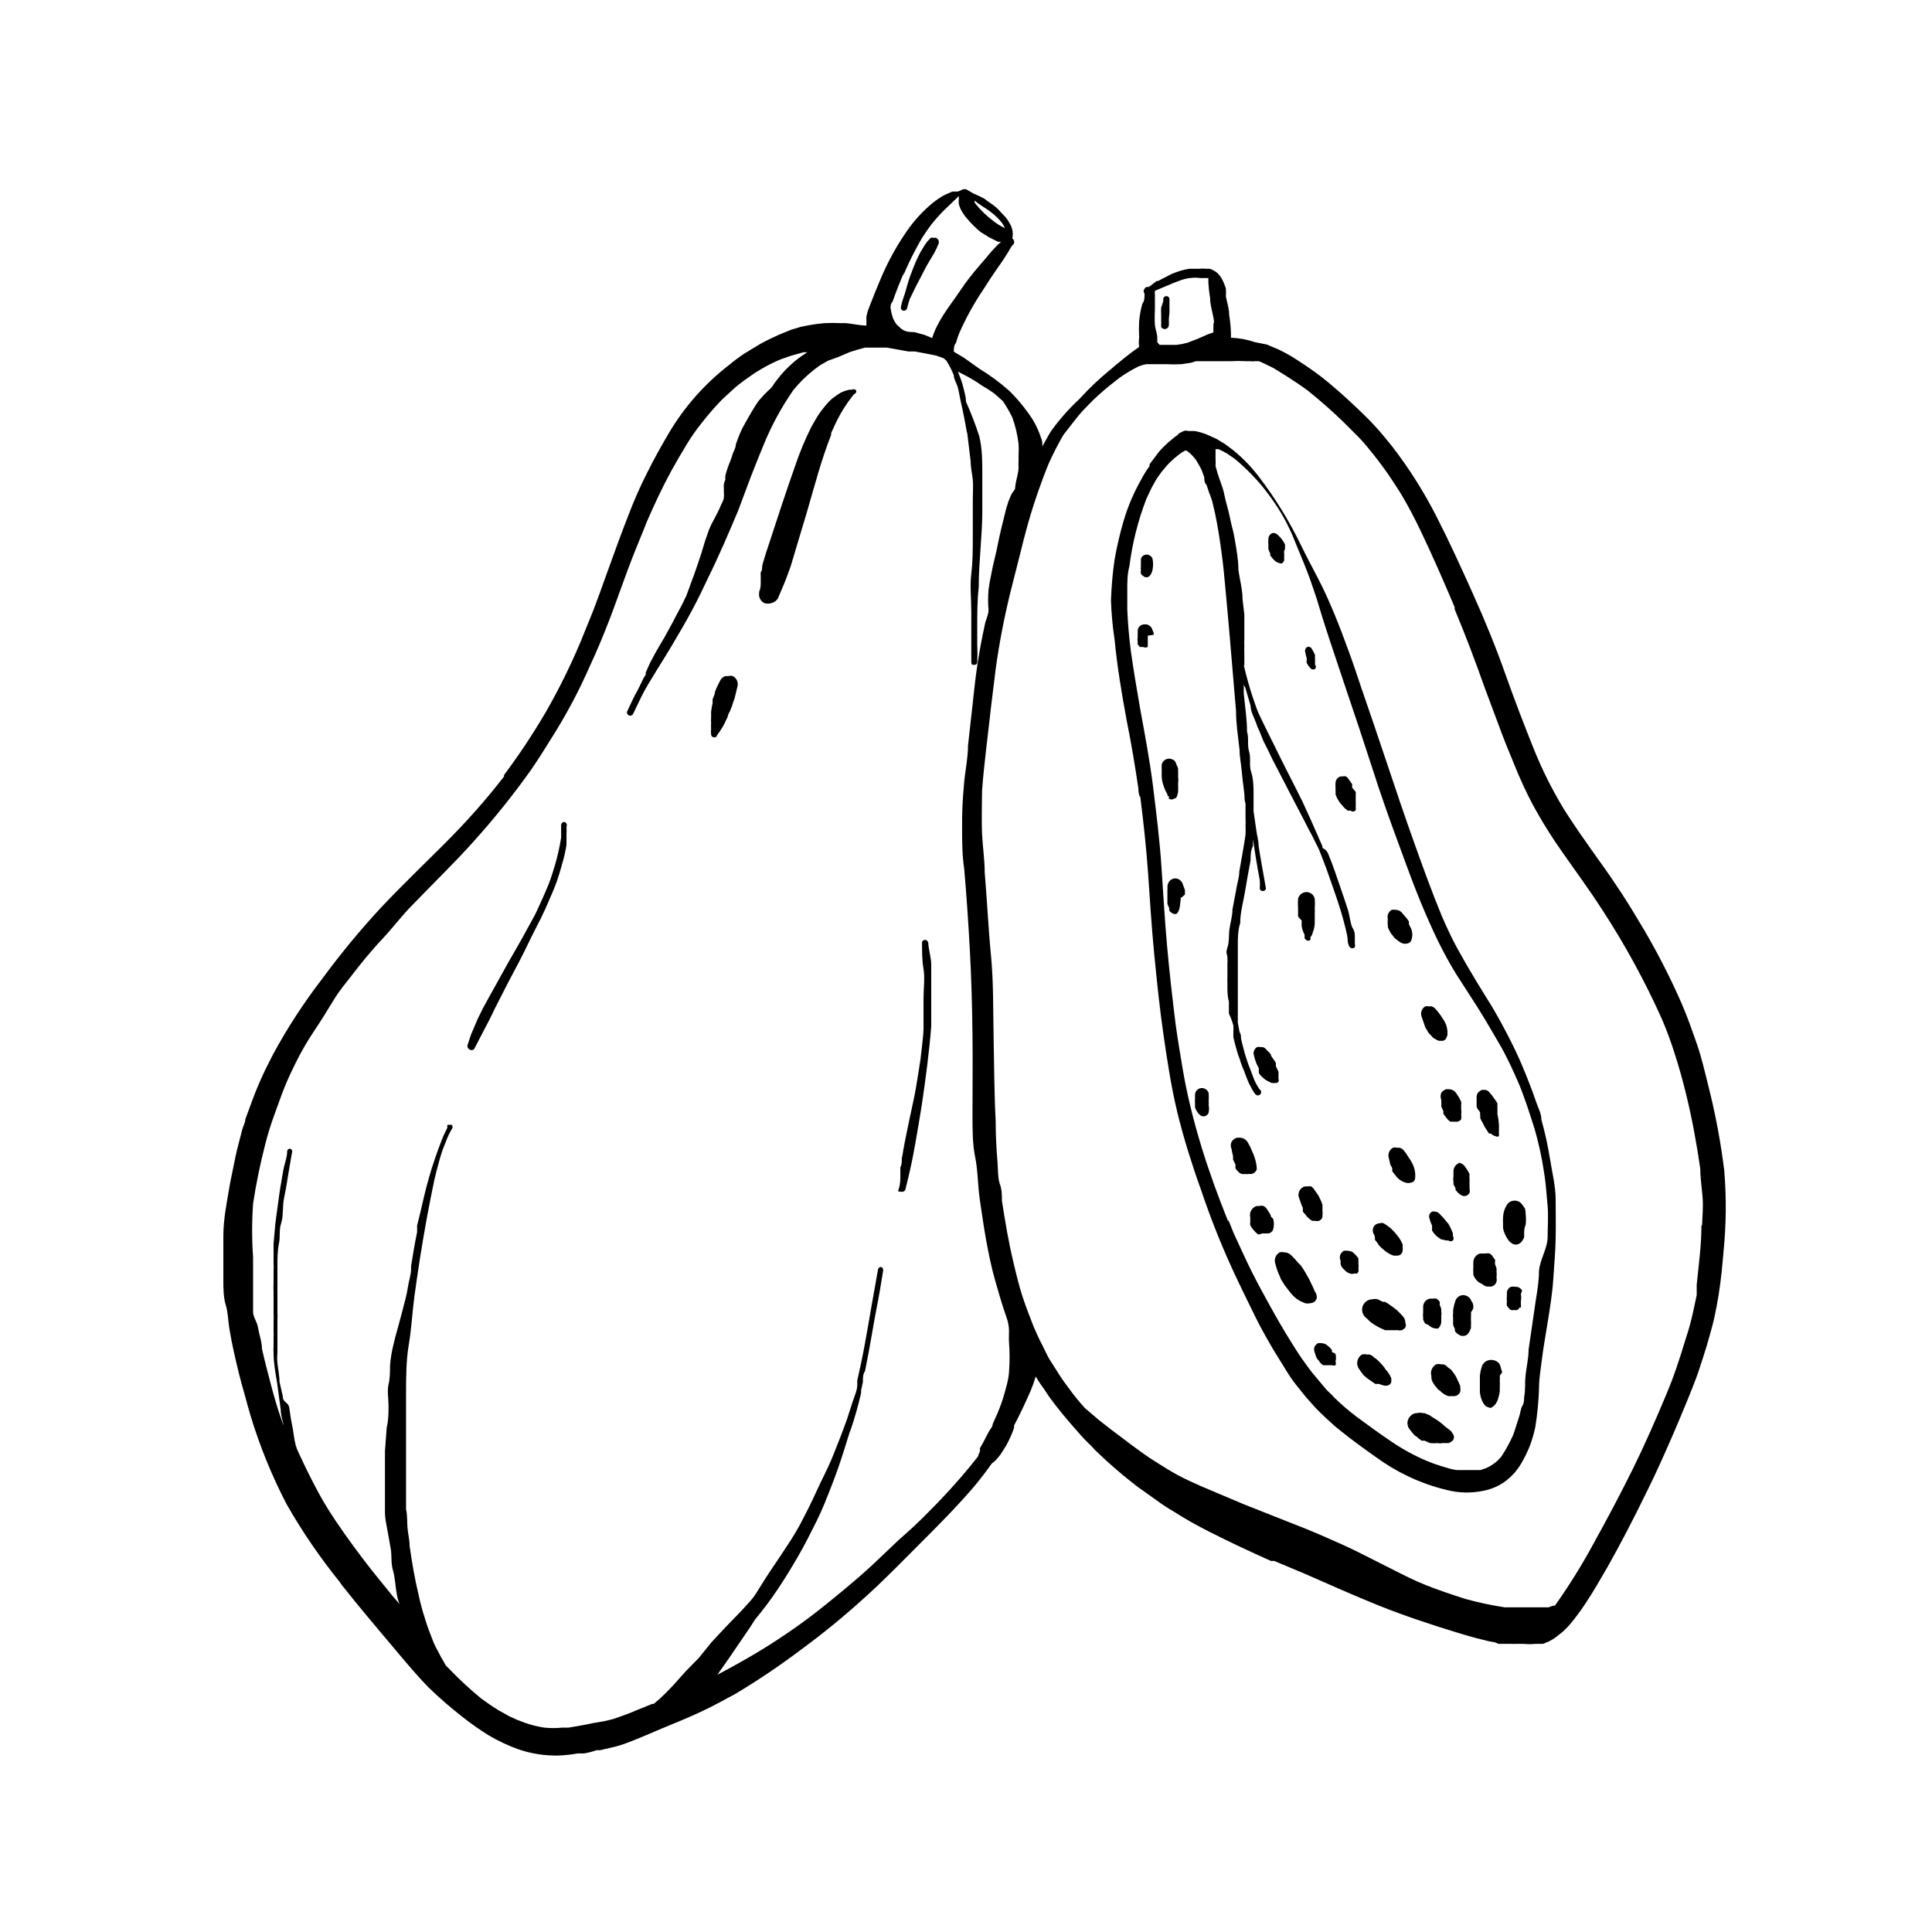
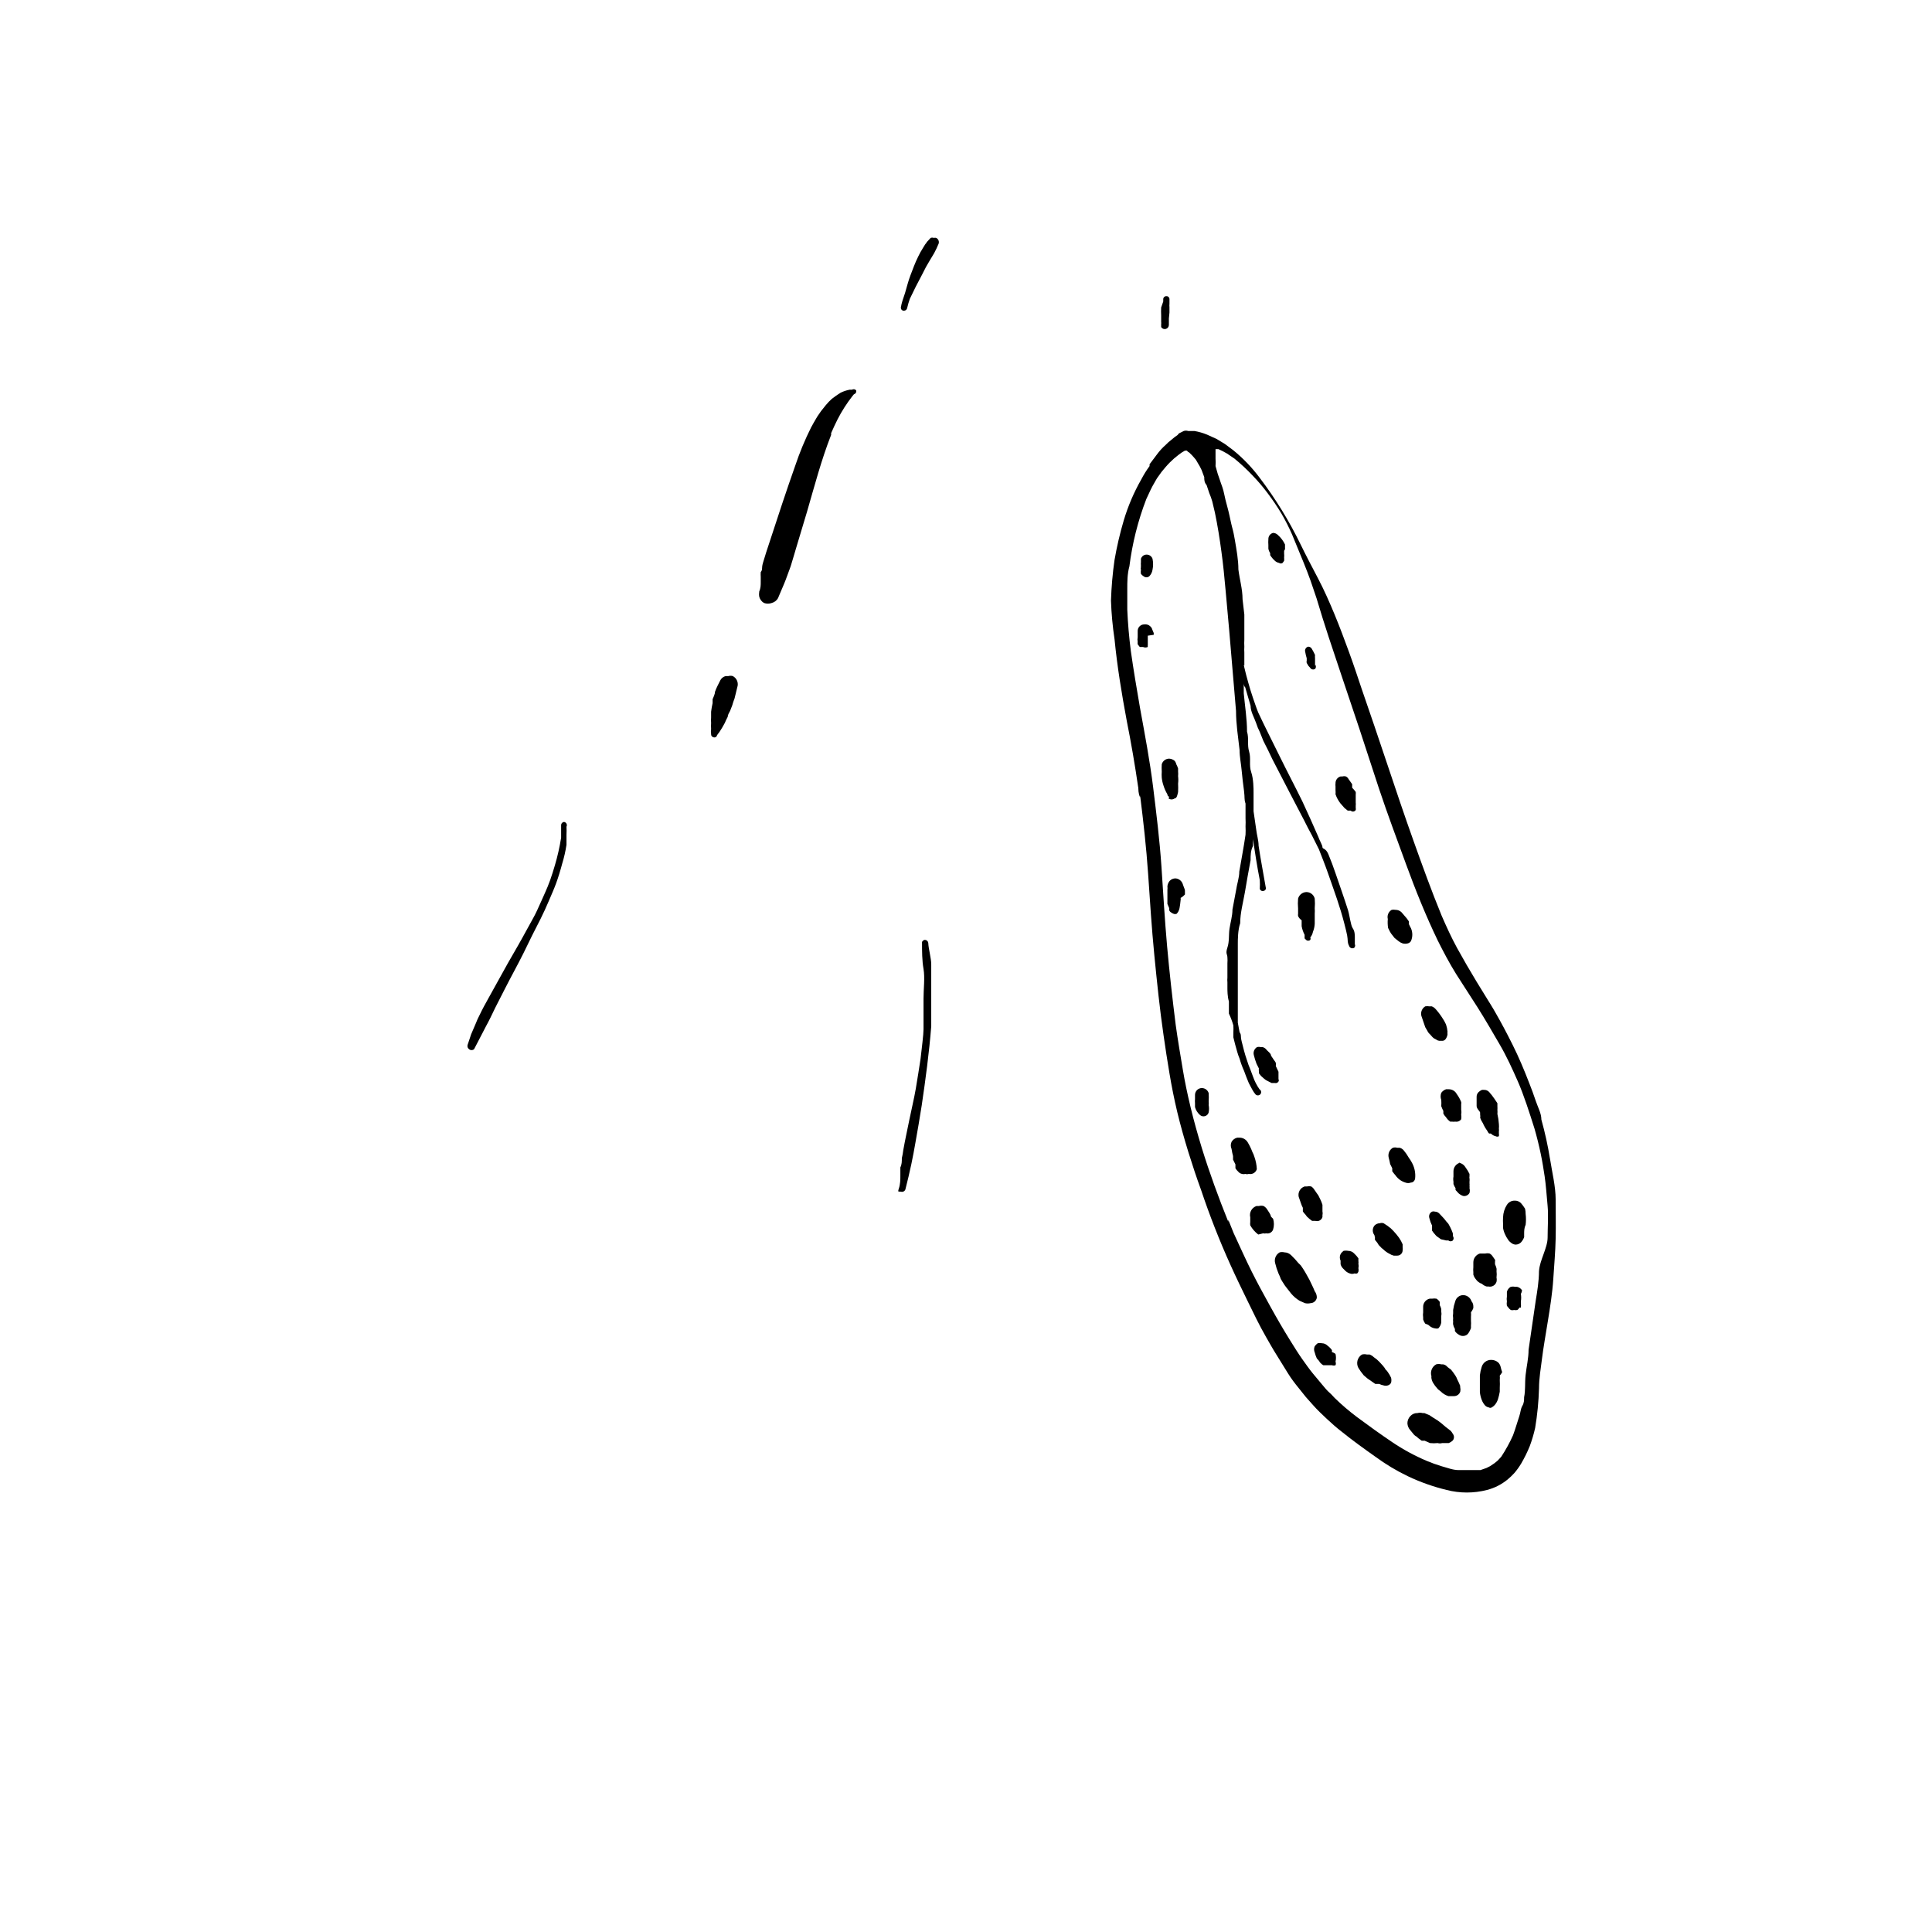
<svg xmlns="http://www.w3.org/2000/svg" fill="#000000" width="800px" height="800px" version="1.1" viewBox="144 144 512 512">
  <g>
-     <path d="m600.97 454.39c-0.926-7.531-2.32-15-4.172-22.355-0.945-3.777-1.891-7.871-3.07-11.258-1.18-3.387-2.519-7.242-4.016-10.707-2.965-6.781-6.328-13.379-10.078-19.758-1.969-3.305-3.938-6.613-6.062-9.84-2.125-3.227-4.016-5.984-6.141-8.895-3.227-4.566-6.453-9.055-9.367-13.777h0.004c-2.801-4.691-5.25-9.586-7.324-14.641-2.754-6.848-5.434-13.777-7.871-20.703-2.441-6.926-5.352-14.012-8.422-20.859-3.07-6.848-6.297-13.934-9.762-20.703v-0.004c-3.344-6.574-7.297-12.82-11.809-18.656-1.34-1.652-2.676-3.305-4.094-4.879-1.418-1.574-3.07-3.227-4.644-4.723-3.305-3.148-6.691-6.219-10.234-8.973-1.891-1.418-3.699-2.676-5.668-3.938v-0.004c-1.703-1.156-3.492-2.184-5.352-3.07l-3.148-1.34-3.148-0.625c-2.059-0.703-4.207-1.102-6.375-1.184v-1.102c-0.043-1.66-0.199-3.32-0.473-4.957 0-1.652-0.551-3.227-0.867-4.879v-0.004c0.043-0.68 0.043-1.363 0-2.047-0.297-0.98-0.691-1.93-1.18-2.832-0.266-0.387-0.555-0.754-0.867-1.102-0.289-0.324-0.637-0.59-1.023-0.789-0.371-0.23-0.766-0.414-1.18-0.551h-0.711c-0.785-0.078-1.574-0.078-2.359 0h-2.363c-0.828 0.109-1.645 0.293-2.441 0.551-0.801 0.242-1.59 0.531-2.359 0.867l-2.281 1.18-1.18 0.629h-0.395l-2.047 1.574h-0.473c-0.328 0.02-0.613 0.238-0.711 0.551-0.309 0.332-0.309 0.848 0 1.184v0.707c0 0.234 0 1.34-0.551 1.969-0.441 1.543-0.73 3.125-0.867 4.723-0.078 1.441-0.078 2.887 0 4.328-0.113 0.812-0.113 1.633 0 2.441-2.754 1.891-5.352 4.094-7.871 6.219-2.801 2.301-5.43 4.801-7.871 7.481-2.824 2.625-5.383 5.527-7.637 8.656-0.789 1.258-1.496 2.676-2.281 4.016v-1.102c-0.086-0.457-0.215-0.906-0.395-1.34-0.566-1.711-1.332-3.348-2.281-4.879-1.758-2.672-3.789-5.152-6.062-7.398-2.445-2.176-5.078-4.125-7.871-5.828l-4.094-2.914-2.754-1.652c0-0.789 0-1.652 0.629-2.441v0.004c0.23-0.945 0.547-1.867 0.941-2.758 1.719-3.871 3.773-7.586 6.141-11.098 1.258-1.969 2.519-3.938 3.856-5.824 1.34-1.891 2.598-3.777 3.699-5.746l0.629-0.707 0.004-0.004c0.141-0.297 0.141-0.645 0-0.945-0.078-0.191-0.215-0.359-0.395-0.473 0.305-1.379 0.051-2.82-0.707-4.012-0.301-0.594-0.672-1.148-1.102-1.656l-1.34-1.418v0.004c-0.379-0.461-0.801-0.883-1.258-1.262-0.945-0.789-2.047-1.418-2.992-2.203-0.918-0.5-1.863-0.949-2.832-1.34l-2.047-1.18h-0.707l-1.418 0.629h-1.496l-1.969 0.867c-1.207 0.641-2.34 1.406-3.387 2.281-2.203 1.836-4.184 3.926-5.902 6.219-3.168 4.375-5.809 9.105-7.871 14.094-0.945 2.203-1.812 4.41-2.676 6.613-0.867 2.203-0.707 2.047-0.945 2.992v-0.004c-0.035 0.473-0.035 0.945 0 1.418-0.039 0.34-0.039 0.684 0 1.023-1.812 0-3.621-0.473-5.434-0.629h-1.418c-1.414-0.078-2.832-0.078-4.25 0-2.172 0.18-4.332 0.523-6.453 1.023l-2.363 0.707-3.465 1.418c-1.73 0.789-3.387 1.574-5.039 2.519l-4.016 2.441h0.004c-1.418 0.953-2.781 1.977-4.094 3.07-6.312 4.891-11.656 10.926-15.746 17.789-2.047 3.465-4.016 7.008-5.824 10.629-1.82 3.582-3.449 7.262-4.879 11.02-2.203 5.59-4.25 11.336-6.297 17.004-1.023 2.832-2.047 5.746-3.148 8.582l-3.387 8.344c-2.625 6.234-5.625 12.305-8.977 18.184-3.418 5.879-7.18 11.555-11.254 17.004v0.395c-4.801 6.219-9.996 12.043-15.742 17.789s-11.258 11.02-16.688 16.766h-0.004c-5.613 6.043-10.867 12.402-15.746 19.051-4.922 6.375-9.32 13.141-13.145 20.23-0.945 1.891-1.891 3.699-2.754 5.59-0.867 1.891-1.812 4.172-2.598 6.297l-1.891 5.117c0 0.945-0.629 1.891-0.867 2.914l-0.945 3.699c-0.551 1.969-0.945 4.016-1.34 5.984-0.395 1.969-0.789 3.699-1.102 5.59-0.707 4.172-1.57 8.344-1.57 12.828v5.59 3.227 3.387c0 1.102 0 4.016 0.629 5.984s0.629 4.41 1.023 6.613c0.629 3.856 1.574 7.871 2.441 11.414 0.473 1.969 1.023 3.856 1.574 5.824 0.551 1.969 0.945 3.543 1.496 5.352 2.457 8.152 5.672 16.059 9.602 23.617 4.129 7.246 8.844 14.141 14.09 20.625l0.473 0.707c2.363 2.992 4.801 5.984 7.242 8.895l7.871 9.367c2.598 3.07 5.117 6.062 7.871 8.895l0.004 0.004c2.871 2.785 5.894 5.414 9.051 7.871 2.223 1.75 4.535 3.379 6.93 4.879 2.504 1.473 5.141 2.711 7.871 3.699 3.418 1.176 7.016 1.734 10.629 1.656 1.715-0.062 3.426-0.25 5.113-0.551h1.656c0.715-0.121 1.426-0.277 2.125-0.473l1.258-0.395h0.945l2.676-0.629c1.613-0.344 3.191-0.816 4.723-1.418 3.148-1.18 6.219-2.598 9.289-3.856 3.07-1.258 6.535-2.676 9.762-4.172 3.227-1.496 6.219-3.148 9.289-4.801v-0.004c6.086-3.644 11.973-7.613 17.633-11.887 5.715-4.199 11.207-8.691 16.453-13.461 5.117-4.566 9.918-9.523 14.719-14.328 4.801-4.801 9.918-9.918 14.484-15.273 1.625-1.941 3.203-3.988 4.723-6.141l0.789-0.629 0.473-0.473s0.707-0.789 1.023-1.258l1.418-2.203c0.879-1.559 1.617-3.191 2.203-4.879-0.016-0.211-0.016-0.422 0-0.633 1.574-2.992 2.992-5.984 4.328-9.055l0.004 0.004c0.539-1.285 1.012-2.602 1.414-3.938l0.473 0.789c0.508 0.844 1.059 1.656 1.656 2.438l1.574 2.363c2.203 2.992 4.566 5.824 7.086 8.66h-0.004c1.23 1.465 2.547 2.859 3.938 4.172 1.18 1.34 2.519 2.519 3.777 3.699 2.754 2.519 5.668 4.961 8.66 7.242l4.879 3.465c1.461 1.086 2.988 2.086 4.566 2.992 2.957 1.883 6.004 3.617 9.133 5.195 5.434 2.754 10.941 5.352 16.609 7.871h-0.707 1.574l7.871 3.305c6.691 2.914 13.305 5.902 19.996 8.582 6.691 2.676 13.617 4.961 20.547 7.086 2.281 0.707 4.488 1.34 6.769 1.891v-0.004c1.082 0.312 2.188 0.547 3.305 0.711l0.945 0.395h3.461l0.004-0.004c0.336 0.047 0.684 0.047 1.023 0h2.047-0.004c1.102 0.117 2.211 0.117 3.309 0h1.969l1.34-0.551h-0.004c0.938-0.426 1.812-0.984 2.598-1.652 1.16-0.844 2.219-1.82 3.148-2.914 1.531-1.828 2.949-3.746 4.254-5.746 2.047-3.07 3.856-6.297 5.746-9.523 3.543-6.297 6.848-12.676 9.996-19.129 1.73-3.465 3.387-7.008 4.961-10.547 1.574-3.543 2.832-6.375 4.172-9.605 1.34-3.227 3.07-7.32 4.41-10.941 0.707-1.891 1.258-3.777 1.891-5.668 0.629-1.891 1.023-3.305 1.496-4.961 0.473-1.652 1.023-3.621 1.418-5.434 0.395-1.812 0.789-3.938 1.102-5.902 0.316-1.969 0.551-3.938 0.789-5.984l0.473-5.117-0.008 0.004c0.742-7.168 0.82-14.391 0.238-21.57zm-145.87-235.45 2.125-0.789v0.004c0.691-0.234 1.402-0.391 2.129-0.473 0.914-0.121 1.84-0.121 2.754 0h2.125v1.258c0.078 1.398 0.238 2.793 0.473 4.172 0 1.652 0.551 3.305 0.867 5.039 0.316 1.73 0 1.258 0 1.891v0.629c-0.039 0.312-0.039 0.629 0 0.945-0.035 0.156-0.035 0.316 0 0.473l-1.574 0.551-2.676 1.18-2.676 1.023h-0.004c-0.93 0.258-1.875 0.441-2.832 0.551h-4.488l-0.629-0.707v-1.418c0-0.473-0.473-2.047-0.629-3.07-0.082-1.391-0.082-2.781 0-4.172v-3.938c-0.047-0.34-0.047-0.684 0-1.023zm-3.227 16.766m-48.727-37.863 1.496 1.023c0.684 0.402 1.344 0.848 1.965 1.34 1.086 0.82 2.062 1.773 2.914 2.832 0.312 0.445 0.574 0.922 0.789 1.418-1.094-0.508-2.125-1.145-3.07-1.891-1.594-1.195-3.047-2.57-4.332-4.09l-0.629-0.789c0.039-0.18 0.039-0.371 0-0.551zm-19.84 19.367c1-2.445 2.133-4.84 3.387-7.164 0.629-1.18 1.258-2.363 1.969-3.465 0.707-1.102 1.418-2.125 2.203-3.148 0.789-1.023 2.203-2.598 3.387-3.777l3.856-3.699v0.789-0.004c-0.074 0.445-0.074 0.895 0 1.34 0.109 0.461 0.27 0.91 0.473 1.336 0.434 0.848 0.961 1.641 1.574 2.363 0.562 0.691 1.168 1.352 1.809 1.969 0.594 0.617 1.223 1.195 1.891 1.73l2.281 1.418 2.363 1.18h0.789l-0.867 0.789c-1.113 1.121-2.164 2.305-3.148 3.539-2.125 2.441-4.328 4.961-6.297 7.871-1.969 2.914-3.387 4.723-4.961 7.164v0.004c-0.785 1.242-1.496 2.527-2.125 3.856-0.336 0.742-0.625 1.504-0.867 2.281l-2.125-0.867-2.598-0.707c-0.945 0-1.891 0-2.832-0.473l-0.707-0.473-1.18-1.102h-0.004c-0.336-0.469-0.625-0.969-0.867-1.492-0.328-0.922-0.562-1.871-0.707-2.836 0-0.551 0-1.102 0.551-1.73 0.945-2.676 1.969-5.273 3.07-7.871zm6.926 327.32c-2.441 2.519-5.039 4.961-7.871 7.398l-7.477 7.086c-4.723 4.328-9.684 8.344-14.641 12.281v-0.004c-5.227 4.031-10.695 7.738-16.375 11.102-3.227 1.891-6.453 3.699-9.762 5.434l2.992-4.25 5.746-8.422 1.258-1.973c2.106-2.519 4.074-5.148 5.906-7.871 1.969-2.914 3.777-5.902 5.512-8.895 1.73-2.992 3.305-6.141 4.879-9.289 1.574-3.148 2.832-6.453 4.094-9.684 1.258-3.227 2.363-6.453 3.387-9.762l1.18-3.777v-0.004c0.109-0.348 0.242-0.688 0.391-1.023 1.086-3.203 2.004-6.461 2.758-9.758v-0.707l0.473-2.203v-0.395c0-0.789 0-1.652 0.551-2.441 0.684-3.359 1.312-6.742 1.891-10.156 0.473-2.832 1.023-5.746 1.574-8.582 0.551-2.832 0.867-5.195 1.34-7.871h-0.004c0.105-0.434-0.133-0.875-0.551-1.023-0.371 0.02-0.688 0.273-0.785 0.629-0.551 3.227-1.18 6.453-1.73 9.684-0.551 3.227-1.18 6.848-1.812 10.312-0.629 3.465-1.258 6.297-1.969 9.445v1.18c0 1.496-0.789 3.07-1.258 4.566-0.473 1.496-1.023 3.227-1.574 4.879-1.102 2.992-2.203 5.902-3.387 8.816-0.473 1.18-0.945 2.281-1.496 3.465-0.551 1.18-1.34 2.832-2.047 4.25-1.418 3.07-2.832 6.141-4.41 9.133-1.367 2.727-2.918 5.359-4.644 7.875-1.812 2.832-3.777 5.59-5.59 8.422-1.023 1.574-1.969 3.227-2.992 4.723l-0.629 0.789c-1.18 1.34-2.363 2.676-3.621 3.938-1.258 1.258-4.723 4.879-7.008 7.398l-3.383 4.172-3.543 3.621-3.305 3.699c-1.102 1.18-2.203 2.281-3.387 3.387l-1.652 1.418h-0.395l-3.699 1.496 0.004-0.004c-2.266 0.98-4.578 1.848-6.93 2.598l-1.969 0.473-3.227 0.551-2.281 0.473-4.094 0.707h-1.652c-1.598 0.16-3.207 0.16-4.805 0-1.715-0.262-3.402-0.684-5.039-1.258l-2.281-0.867-1.891-0.867-2.832-1.574c-1.574-0.945-3.148-2.047-4.644-3.148-2.988-2.449-5.828-5.078-8.504-7.871l-0.867-0.867h0.004c-0.16-0.219-0.293-0.453-0.395-0.707-0.629-1.023-1.18-2.047-1.73-3.148-0.551-0.957-1.027-1.957-1.418-2.992-0.707-1.812-1.418-3.621-1.969-5.512v0.004c-0.695-2.121-1.273-4.273-1.73-6.457-1.023-4.172-1.73-8.5-2.363-12.832 0-1.574-0.395-3.148-0.551-4.723s0-3.387-0.395-5.039v-10.391-10.078-10.469c0-3.465 0-8.422 0.707-12.594 0.707-4.172 0.945-8.582 1.496-12.832 0.945-7.008 2.047-13.934 3.305-20.859 0.629-3.305 1.258-6.613 1.969-9.996 0.395-1.73 0.867-3.465 1.34-5.195v-0.004c0.434-1.637 0.988-3.242 1.656-4.801 0.438-1.23 0.988-2.418 1.652-3.543 0.262-0.32 0.262-0.781 0-1.102-0.203-0.078-0.43-0.078-0.629 0-0.18-0.059-0.375-0.059-0.551 0-0.027 0.234-0.027 0.473 0 0.711l-0.473 1.023v-0.004c-0.391 0.742-0.73 1.504-1.023 2.285-0.629 1.652-1.258 3.305-1.812 4.961-1.102 3.227-2.047 6.535-2.832 9.84-0.789 3.305-1.258 5.512-1.891 7.871 0.035 0.602 0.035 1.207 0 1.809-0.629 2.992-1.102 5.902-1.574 8.895v0.004c-0.035 0.207-0.035 0.418 0 0.629 0 1.652-0.629 3.387-0.867 5.039-0.234 1.652-0.707 3.465-1.18 5.195-0.473 1.73-0.867 3.387-1.34 5.039s-0.945 3.387-1.34 5.117l0.004-0.004c-0.441 1.785-0.73 3.602-0.867 5.434 0 1.652 0 3.305-0.395 4.961-0.395 1.652 0 3.777 0 5.668 0 1.891 0 3.777-0.473 5.668l-0.473 6.297v4.332 0.945 0.867 4.801 5.273c0 1.73 0.473 3.699 0.789 5.512s0.551 2.992 0.789 4.488c0.234 1.496 0 3.621 0.551 5.434 0.551 1.812 0.629 4.25 1.023 6.375v-0.008c0.152 0.859 0.387 1.703 0.707 2.519-0.551-0.629-1.023-1.258-1.574-1.812-2.676-3.305-5.352-6.535-7.871-9.84-3.465-4.566-6.769-9.133-9.762-13.934-1.574-2.519-2.914-5.117-4.328-7.871-1.418-2.754-2.203-4.566-3.305-6.848-1.102-2.281-1.102-4.566-1.574-6.848s-0.551-3.148-0.789-4.801c-0.238-1.656-1.734-1.34-1.734-3.152l-0.867-3.777c0-1.652-0.395-3.387-0.551-5.039-0.156-1.652 0-1.891 0-2.832v-8.582c0.039-0.656 0.039-1.312 0-1.969v-5.195-2.363-3.227-2.125c0-0.707 0-3.465 0.395-5.273 0.395-1.812 0-3.543 0.551-5.273s0.395-2.914 0.551-4.328c0-1.73 0.473-3.465 0.789-5.195 0.316-1.73 0.395-2.598 0.629-3.856 0.234-1.258 0.629-3.699 0.945-5.512v-0.004c0.113-0.195 0.113-0.434 0-0.629-0.121-0.172-0.285-0.305-0.473-0.395-0.355-0.016-0.68 0.211-0.789 0.551 0 1.73-0.707 3.387-1.023 5.039s-0.395 2.519-0.629 3.699c-0.234 1.18-0.551 3.543-0.789 5.273l-0.707 5.273-0.473 5.352v1.652 3.547c0.043 0.656 0.043 1.312 0 1.969v3.305c-0.039 0.762-0.039 1.523 0 2.285v5.668c0.043 0.734 0.043 1.469 0 2.203v2.598c0.039 0.523 0.039 1.051 0 1.574v2.363c-0.039 0.629-0.039 1.258 0 1.887 0 2.676 0.551 5.434 0.945 7.871l0.945 7.008c0 1.418 0.473 2.832 0.789 4.25-0.152-0.332-0.285-0.672-0.395-1.023-1.18-3.227-2.125-6.535-2.992-9.84-0.867-3.305-1.652-6.297-2.363-9.445 0-1.812-0.707-3.621-1.023-5.512-0.312-1.887-1.336-2.832-1.336-4.328v-3.543-3.699-7.164c-0.332-4.742-0.332-9.504 0-14.246 0.809-5.301 1.887-10.555 3.227-15.746 0.707-2.832 1.574-5.512 2.441-7.871 0.867-2.363 1.73-4.879 2.676-7.242 0.945-2.363 2.203-4.961 3.387-7.32 1.18-2.363 2.992-5.434 4.644-7.871 1.652-2.441 3.227-5.039 4.961-7.871 1.73-2.832 3.305-4.566 5.039-6.848 1.73-2.281 4.961-6.297 7.871-9.367 2.914-3.07 5.039-6.062 7.871-8.895 5.512-5.746 11.18-11.18 16.453-17.082l-0.004-0.008c5.43-6.019 10.504-12.355 15.195-18.969 2.203-3.227 4.25-6.535 6.297-9.84s3.938-6.691 5.668-10.078 3.387-7.086 4.961-10.629c1.574-3.543 3.148-7.477 4.566-11.258l4.016-11.02c1.418-3.777 2.914-7.477 4.41-11.098l0.551-1.418c2.047-4.723 4.172-9.289 6.613-13.777 1.258-2.281 2.598-4.566 3.938-6.769h-0.008c1.254-2.086 2.648-4.082 4.172-5.981 1.652-2.113 3.41-4.137 5.273-6.062l3.148-2.914c0.867-0.789 1.812-1.496 2.754-2.203l2.125-1.496c0.867-0.629 1.812-1.18 2.754-1.73h0.004c1.598-0.922 3.254-1.738 4.961-2.441l2.754-0.945 3.148-0.867h1.023v0.004c-1.125 0.688-2.203 1.449-3.227 2.281-1.055 0.883-2.055 1.828-2.992 2.836-0.867 0.945-1.73 2.047-2.519 3.07l-0.473 0.789-0.551 0.629v-0.004c-1.184 1.074-2.289 2.231-3.305 3.465-0.789 1.18-1.574 2.441-2.281 3.699-0.707 1.258-1.34 2.363-1.969 3.543-0.633 1.359-1.184 2.75-1.652 4.172 0 0.789-0.473 1.574-0.789 2.363-0.176 0.641-0.383 1.27-0.629 1.887-0.539 1.281-0.988 2.594-1.34 3.938-0.043 0.367-0.043 0.734 0 1.102-0.176 0.352-0.309 0.719-0.395 1.102-0.043 0.418-0.043 0.844 0 1.262-0.031 0.18-0.031 0.367 0 0.551 0.012 0.184 0.012 0.367 0 0.551 0.047 0.367 0.047 0.734 0 1.102 0 0.945-0.707 1.812-1.023 2.754-0.473 1.102-1.023 2.125-1.574 3.148-0.508 0.887-0.953 1.809-1.336 2.758l-1.023 2.914-0.945 3.148-0.945 2.832-1.102 3.227c-0.473 1.102-0.789 2.203-1.258 3.387l-0.789 2.125c-0.551 1.023-0.945 2.047-1.496 2.992l-1.18 2.203c-0.473 0.945-0.945 1.891-1.496 2.832l-1.418 2.598c-1.023 1.812-2.203 3.621-3.148 5.512-0.535 0.914-1.008 1.859-1.418 2.836l-0.551 1.258v0.395c0 0.395-0.395 0.707-0.551 1.023s-0.707 1.496-1.102 2.281c-0.395 0.789-0.789 1.574-1.258 2.363l-1.023 2.125-0.551 1.18-0.473 1.023c-0.102 0.457 0.18 0.906 0.629 1.023 0.434 0.105 0.875-0.133 1.023-0.551l2.125-4.41v0.004c0.762-1.539 1.602-3.035 2.519-4.488 1.73-2.914 3.621-5.824 5.352-8.738s3.777-6.375 5.512-9.605c1.73-3.227 2.992-5.902 4.41-8.895 2.832-5.746 5.352-11.652 7.871-17.633l3.305-8.816c1.102-2.914 2.281-5.746 3.465-8.66 2.082-5.102 4.723-9.961 7.871-14.484 1.609-1.977 3.434-3.773 5.434-5.352l1.574-1.18 2.203-1.258 2.832-1.023 2.914-1.258 2.047-0.629 1.969-0.551h4.883-0.707 2.281-0.707l5.746 1.023h1.734l2.914 0.551 2.754 0.551 1.969 0.707 0.707 0.629-0.004-0.004c0.777 1.219 1.438 2.512 1.965 3.859 0 1.023 0.707 2.047 1.023 3.07 0.316 1.023 0.551 2.754 0.867 4.094 0.629 2.754 1.18 5.59 1.652 8.344-0.047-0.129-0.047-0.27 0-0.395l0.945 7.871c0 1.574 0.395 3.148 0.551 4.723 0.156 1.574 0 3.543 0 5.273v9.84c0 3.305 0 6.535-0.395 9.762-0.395 3.227 0 6.769 0 10.156v7.242 3.227 2.754c0 0.945 0.395 0.789 0.789 0.789 0.215 0.027 0.43-0.047 0.586-0.203 0.152-0.152 0.227-0.367 0.199-0.582 0.078-1.496 0.078-2.992 0-4.488v-4.961c0-3.465 0-6.848 0.395-10.312 0-6.535 0.867-12.988 0.945-19.523v-5.195-5.273c0-3.305 0-6.691-0.789-9.996-1.012-3.133-2.195-6.207-3.539-9.211 0-1.418-0.473-2.754-0.789-4.094-0.316-1.34-0.867-2.598-1.34-3.856l2.441 1.258c1.359 0.738 2.672 1.555 3.938 2.441 1.141 0.645 2.246 1.352 3.305 2.125l2.203 1.969h0.004c0.941 1.379 1.785 2.828 2.516 4.328 0.82 2.266 1.375 4.617 1.656 7.008 0.078 0.969 0.078 1.941 0 2.91v1.73 0.004c-0.035 0.523-0.035 1.051 0 1.574 0 1.496-0.551 2.992-0.789 4.488-0.234 1.496 0 1.102-0.395 1.652-0.305 0.359-0.57 0.758-0.785 1.18l-0.707 1.73h-0.004c-0.41 1.188-0.754 2.394-1.023 3.621-0.629 2.519-1.258 5.039-1.812 7.871-0.551 2.832-1.258 5.195-1.73 7.871l0.004 0.004c-0.309 1.352-0.543 2.719-0.711 4.094-0.156 1.754-0.156 3.519 0 5.273 0 1.18-0.551 2.281-0.867 3.387-0.789 3.621-1.496 7.242-2.047 10.863-0.551 3.621-0.945 7.398-1.34 11.098l-1.18 10.547c0 3.543-0.867 7.164-1.102 10.785h0.004c-0.355 3.664-0.516 7.344-0.473 11.023 0 3.621 0 7.242 0.551 10.863 0.629 7.164 1.102 14.328 1.496 21.492 0.395 7.164 0.629 15.113 0.707 22.672s0 14.09 0 21.098c0 3.699 0 7.871 0.707 11.18 0.707 3.305 0.707 7.871 1.258 11.492 0.551 3.621 1.023 7.086 1.652 10.547 0.629 3.465 1.418 7.32 2.441 10.863 1.023 3.543 1.812 6.375 2.914 9.445s0.551 4.566 0.707 6.769h0.004c0.195 2.617 0.195 5.25 0 7.871-0.074 0.98-0.234 1.957-0.473 2.914l-0.707 2.676h-0.004c-0.512 1.824-1.141 3.609-1.887 5.352l-1.258 2.832c0 0.789-0.867 1.574-1.258 2.441l-1.34 2.598-0.789 1.34c0.043 0.285 0.043 0.578 0 0.867-0.219 0.457-0.402 0.93-0.551 1.414-4.016 5.082-8.324 9.918-12.91 14.484zm204.67-75.809c0 5.195-0.707 10.312-1.258 15.742v2.754l-0.945 4.41h0.004c-0.527 2.422-1.184 4.812-1.969 7.164-0.789 2.598-1.574 5.117-2.519 7.871-0.945 2.754-1.73 4.723-2.676 7.008-2.754 6.535-5.59 13.066-8.738 19.445-3.148 6.375-6.769 13.227-10.391 19.758-3.102 5.738-6.547 11.285-10.312 16.609-0.578 0.047-1.141 0.207-1.652 0.473h-11.734 0.004c-3.477-0.539-6.922-1.273-10.312-2.207-3.465-1.102-7.008-2.281-10.391-3.621-3.387-1.34-5.746-2.598-8.582-4.016l-9.523-4.801c-2.992-1.496-6.062-2.832-9.133-4.172-3.07-1.34-6.535-2.754-9.84-4.016l-11.336-4.488-11.18-4.723c-2.125-0.945-4.25-1.891-6.297-2.992s-4.25-2.519-6.375-3.856c-2.125-1.34-3.856-2.676-5.824-4.094l-5.434-4.094-3.227-2.519-3.777-3.227c-1.371-1.5-2.66-3.078-3.859-4.723-0.945-1.258-1.891-2.519-2.754-3.856l-2.754-4.328c-0.473-0.789-0.867-1.652-1.258-2.441-0.395-0.789-0.707-1.496-1.102-2.203s-1.18-2.598-1.812-3.938c-1.023-2.598-2.047-5.273-2.914-7.871-0.867-2.598-1.652-5.824-2.363-8.816-1.34-5.512-2.281-11.098-3.148-16.766 0-1.418 0-2.914-0.551-4.41-0.551-1.496-0.473-3.938-0.629-5.984-0.316-3.621-0.473-7.191-0.473-10.707-0.395-7.398-0.395-14.801-0.551-22.199s0-14.562-0.707-21.805c-0.707-7.242-1.023-14.562-1.652-21.883 0-3.387-0.551-6.848-0.707-10.312s0-7.871 0-11.336c0.551-7.398 1.574-14.719 2.363-22.043l1.254-10.234c0.953-6.887 2.269-13.719 3.934-20.465 0.867-3.543 1.812-7.008 2.676-10.547 0.867-3.543 1.73-6.848 2.754-10.234s2.832-8.66 4.566-12.91l0.004-0.004c1.191-2.695 2.531-5.324 4.016-7.871l2.519-3.227c0.789-1.023 1.652-2.125 2.598-3.148 0.945-1.023 1.891-1.969 2.832-2.914 1.875-1.785 3.848-3.465 5.902-5.039 0.922-0.75 1.895-1.434 2.914-2.047 0.988-0.633 2.016-1.215 3.07-1.73 0.684-0.281 1.398-0.492 2.125-0.629h5.273c1.363 0.078 2.731 0.078 4.094 0l2.598-0.395 1.18-0.395h9.293c1.309-0.078 2.625-0.078 3.934 0h1.18c0.391 0.078 0.793 0.078 1.184 0h1.102l0.945 0.395 2.914 1.418 3.305 2.047c1.969 1.258 4.016 2.598 5.902 4.016 3.227 2.598 6.375 5.352 9.367 8.266l4.25 4.25c1.34 1.418 2.598 2.992 3.856 4.566l1.102 1.418c1.102 1.496 2.203 2.914 3.227 4.488 1.023 1.574 2.047 3.07 2.992 4.644 1.812 3.07 3.465 6.219 4.961 9.367 3.227 6.691 6.141 13.461 9.055 20.309v0.551c2.832 6.769 5.434 13.617 7.871 20.547 1.258 3.465 2.598 6.848 3.856 10.312s2.598 6.769 4.016 10.156l0.004-0.004c1.457 3.68 3.113 7.281 4.957 10.785 1.812 3.305 3.777 6.613 5.902 9.762 4.094 6.062 8.582 11.965 12.516 18.105h0.004c5.984 9.18 11.25 18.812 15.742 28.812 1.348 3.137 2.527 6.344 3.543 9.602 1.102 3.465 2.125 7.086 2.992 10.707 1.574 6.453 2.754 12.988 3.699 19.523 0 2.676 0.473 5.352 0.629 7.871 0.16 2.519-0.078 4.488-0.156 7.086z" />
    <path d="m390 393.86c-0.07-0.434-0.43-0.758-0.863-0.789-0.395 0-0.867 0.395-0.789 0.789 0 2.281 0 4.644 0.395 6.926 0.395 2.281 0 5.352 0 7.871v3.856 4.25c0 1.418-0.473 5.039-0.789 7.871-0.395 2.519-0.789 5.117-1.258 7.871-0.473 2.754-1.18 5.59-1.73 8.344-0.551 2.754-1.102 5.195-1.574 7.871l-0.004 0.008c-0.086 0.742-0.215 1.477-0.391 2.203 0 0.867 0 1.652-0.395 2.441v2.125c0 1.102 0 2.281-0.395 3.465-0.395 1.18 0 0.707 0.629 0.867v-0.004c0.477 0.105 0.953-0.164 1.105-0.629 0.551-2.203 1.102-4.41 1.574-6.691s0.707-3.543 1.023-5.352c0.629-3.387 1.18-6.848 1.73-10.234 1.023-6.926 1.969-13.934 2.519-20.941v-11.098-5.273c0-1.73-0.711-4.016-0.789-5.746z" />
    <path d="m293.49 361.82c-0.418 0.035-0.75 0.367-0.785 0.785v1.574 1.812c-0.391 2.473-0.945 4.918-1.652 7.32-0.395 1.34-0.789 2.598-1.258 3.938-0.473 1.34-0.867 2.203-1.34 3.305-0.473 1.102-1.418 3.148-2.125 4.723-0.707 1.574-1.73 3.227-2.598 4.879-1.652 3.07-3.387 6.062-5.117 9.055l-5.195 9.367c-0.789 1.418-1.574 2.832-2.281 4.328l-0.004 0.004c-0.414 0.789-0.781 1.605-1.102 2.438l-1.18 2.754-0.945 2.832v0.004c-0.113 0.414 0.043 0.855 0.395 1.102 0.383 0.332 0.953 0.332 1.336 0l3.148-6.062c0.867-1.574 1.652-3.227 2.441-4.879 1.652-3.227 3.305-6.535 5.039-9.762 1.73-3.227 3.227-6.219 4.723-9.367l2.281-4.488c0.789-1.574 1.496-3.148 2.203-4.801 0.707-1.652 1.34-3.07 1.891-4.566 0.551-1.496 1.18-3.543 1.652-5.352h0.004c0.484-1.598 0.855-3.231 1.102-4.883v-2.676c0.039-0.707 0.039-1.418 0-2.125 0.129-0.246 0.133-0.543 0.008-0.789-0.125-0.25-0.363-0.426-0.641-0.469z" />
    <path d="m554.76 451.09c-0.562-3.504-1.328-6.977-2.281-10.395 0-1.652-0.945-3.305-1.496-4.961-0.551-1.652-1.102-3.148-1.73-4.723-1.34-3.465-2.754-6.848-4.41-10.156-1.652-3.305-2.914-5.668-4.488-8.422-0.789-1.418-1.652-2.754-2.519-4.172l-2.519-4.094c-1.785-2.938-3.516-5.93-5.195-8.973-1.496-2.754-2.832-5.668-4.094-8.582-2.676-6.535-5.039-13.066-7.398-19.68-2.363-6.613-4.723-13.617-7.008-20.469-2.281-6.848-4.488-13.305-6.769-19.918-1.102-3.305-2.203-6.613-3.387-9.84-1.18-3.227-2.441-6.613-3.777-9.84-1.34-3.227-2.754-6.453-4.41-9.605-1.652-3.148-3.148-5.984-4.644-9.055l0.004 0.008c-3.012-6.191-6.621-12.07-10.785-17.555-2.023-2.719-4.379-5.176-7.004-7.32l-2.203-1.652-2.203-1.34-2.598-1.18h-0.004c-1.062-0.434-2.172-0.75-3.305-0.945h-1.652c-0.387-0.125-0.801-0.125-1.184 0l-0.945 0.473c-0.273 0.094-0.5 0.293-0.629 0.551-0.609 0.402-1.188 0.852-1.73 1.34-0.508 0.375-0.984 0.797-1.418 1.258-0.914 0.797-1.73 1.695-2.441 2.676l-1.891 2.519v0.473h0.004c-0.828 1.121-1.562 2.309-2.203 3.543-1.957 3.434-3.516 7.078-4.644 10.863-1.016 3.441-1.832 6.938-2.441 10.469-0.516 3.574-0.828 7.176-0.945 10.785 0.117 3.426 0.434 6.844 0.945 10.234 0.707 7.242 1.891 14.406 3.227 21.57 1.18 5.902 2.203 11.887 3.07 17.871v-0.629c0 1.023 0 2.125 0.473 3.07v-0.551c0.867 6.926 1.652 13.855 2.125 20.781s0.945 14.484 1.652 21.648c0.707 7.164 1.418 14.168 2.441 21.176 0.473 3.387 1.023 6.848 1.574 10.156 0.551 3.305 1.258 6.848 2.047 10.156 0.789 3.305 1.891 7.242 2.992 10.785 1.102 3.543 2.125 6.613 3.305 9.84v-0.008c2.281 6.824 4.906 13.523 7.871 20.074 1.418 3.148 2.914 6.219 4.41 9.289 1.496 3.07 3.148 6.535 4.961 9.684 0.867 1.496 1.73 3.07 2.676 4.566 0.945 1.496 2.047 3.305 3.07 4.961 1.023 1.652 1.891 2.754 2.914 4.016l1.891 2.363 1.891 2.125c1.18 1.34 2.441 2.519 3.699 3.699 1.258 1.18 2.598 2.363 3.938 3.387 2.914 2.363 5.902 4.488 8.895 6.613l-0.004-0.008c2.715 2 5.613 3.742 8.656 5.195 3.277 1.559 6.707 2.769 10.234 3.621 3.512 0.906 7.195 0.906 10.707 0 1.988-0.516 3.84-1.453 5.43-2.754 0.645-0.535 1.246-1.113 1.812-1.73 0.672-0.789 1.277-1.633 1.809-2.519 0.871-1.492 1.637-3.043 2.285-4.644 0.578-1.566 1.055-3.172 1.418-4.801 0.578-3.465 0.918-6.961 1.023-10.473 0-2.676 0.473-5.273 0.789-7.871s1.023-6.691 1.574-10.078c0.551-3.387 1.18-7.32 1.418-11.02 0.234-3.699 0.551-7.086 0.629-10.707 0.078-3.621 0-6.926 0-10.391-0.004-3.461-0.949-7.242-1.5-10.781zm-2.914 29.758c0 2.676-0.473 5.434-0.867 7.871l-1.891 12.988c0 2.281-0.551 4.488-0.789 6.691-0.234 2.203 0 3.938-0.395 5.902 0 0.707 0 1.496-0.473 2.281-0.473 0.789-0.473 1.812-0.789 2.676-0.316 0.867-1.023 3.387-1.652 5.039h0.008c-0.891 1.996-1.945 3.918-3.148 5.746l-0.945 1.023-0.867 0.707-1.18 0.789-0.945 0.473-1.574 0.551h-5.828c-1.496 0-2.992-0.629-4.488-1.023h0.008c-1.336-0.402-2.652-0.875-3.938-1.418-3.195-1.355-6.254-3.016-9.133-4.957-3.148-2.125-6.219-4.328-9.289-6.613-2.102-1.574-4.102-3.281-5.981-5.117-0.566-0.641-1.168-1.246-1.812-1.809-0.551-0.551-1.023-1.18-1.574-1.812-0.551-0.629-1.574-1.891-2.363-2.832-0.789-0.945-1.969-2.598-2.914-3.938-0.945-1.34-2.125-3.227-3.148-4.879-1.812-2.914-3.543-5.902-5.195-8.895-1.652-2.992-3.387-6.141-4.961-9.289-1.574-3.148-3.227-6.848-4.801-10.234l-1.418-3.543h0.004c-0.008 0.184-0.008 0.367 0 0.551-2.598-6.453-4.961-12.91-7.008-19.523-1.102-3.621-2.125-7.242-2.992-10.863-0.867-3.621-1.496-6.613-2.047-9.918-0.551-3.305-1.34-7.871-1.891-11.887-0.867-6.926-1.652-13.855-2.281-20.859-0.629-7.008-1.023-14.09-1.496-21.098-0.473-7.008-1.34-14.012-2.203-21.02-0.867-7.008-2.203-14.012-3.465-20.941-0.867-5.039-1.73-10.078-2.441-15.113-0.473-3.699-0.789-7.32-0.945-11.02v-5.434c0-1.812 0-4.016 0.551-5.984l0.004 0.004c0.766-6.117 2.269-12.121 4.488-17.871 0.551-1.102 1.023-2.281 1.574-3.305 0.551-1.023 0.867-1.496 1.258-2.203l1.18-1.652c0.707-0.867 1.418-1.73 2.203-2.519l0.004-0.004c0.758-0.766 1.574-1.477 2.441-2.125 0.492-0.387 1.02-0.727 1.574-1.023h0.551c0.121 0.219 0.316 0.387 0.551 0.473 0.539 0.484 1.039 1.012 1.496 1.574 0.227 0.23 0.414 0.496 0.551 0.789l0.789 1.34 0.473 0.945 0.707 1.891c0 0.707 0 1.418 0.629 2.125l0.707 2.125v-0.004c0.312 0.719 0.574 1.453 0.789 2.203l0.707 2.992c0.707 3.387 1.258 6.848 1.73 10.391 0.473 3.387 0.789 6.769 1.102 10.234l0.945 10.469c0.629 7.164 1.18 14.25 1.812 21.41 0 3.465 0.551 6.926 0.945 10.391 0 1.812 0.395 3.621 0.551 5.434s0.395 3.621 0.629 5.434c0.234 1.812 0 2.203 0.395 3.305v3.938c0.039 0.707 0.039 1.418 0 2.125 0.039 0.734 0.039 1.469 0 2.203-0.473 3.305-1.102 6.535-1.652 9.762 0 1.652-0.629 3.305-0.867 5.039l-0.945 5.039c0 1.73-0.551 3.465-0.789 5.117-0.234 1.652 0 3.305-0.551 4.961-0.551 1.652 0 1.73 0 2.598l0.004-0.004c0.039 0.523 0.039 1.051 0 1.574v1.34 2.441c-0.043 0.418-0.043 0.84 0 1.258v1.574c0 0.473 0 2.281 0.395 3.465v3.227h-0.004c0.484 1.016 0.879 2.066 1.184 3.148 0.035 0.629 0.035 1.262 0 1.891v1.258l0.473 1.891 0.551 1.969c0.172 0.613 0.383 1.219 0.629 1.809 0.312 1.105 0.707 2.184 1.18 3.227 0.395 1.102 0.789 2.125 1.258 3.227l0.707 1.34 0.395 0.707 0.004 0.004c0.156 0.277 0.34 0.543 0.551 0.785 0.133 0.234 0.367 0.395 0.637 0.43 0.266 0.035 0.535-0.055 0.727-0.246 0.191-0.191 0.285-0.461 0.246-0.727-0.035-0.27-0.195-0.504-0.43-0.637-0.73-1.043-1.312-2.184-1.73-3.387l-0.707-1.891-0.473-1.18-0.473-1.418c-0.551-1.574-0.945-3.227-1.34-4.801-0.395-1.574 0-1.652-0.551-2.441l-0.473-2.519v-2.519-2.441-2.598-1.258-1.34-5.273-2.676-2.914c0-0.945 0-3.543 0.629-5.352 0-2.754 0.789-5.512 1.258-8.266 0.473-2.754 0.945-5.59 1.496-8.422 0-1.258 0-2.519 0.629-3.777v-1.812c0.551 3.621 1.102 7.242 1.812 10.863v0.004c0.047 0.758 0.047 1.52 0 2.281 0.055 0.215 0.195 0.395 0.391 0.5 0.195 0.105 0.426 0.125 0.633 0.051 0.211-0.035 0.395-0.16 0.5-0.344 0.105-0.18 0.125-0.402 0.051-0.602-0.629-3.699-1.34-7.32-1.891-11.02 0-1.418-0.473-2.832-0.629-4.25l-0.707-4.879v-2.047-2.914c0-0.945 0-3.621-0.629-5.434-0.629-1.812 0-3.621-0.551-5.434s0-3.465-0.551-5.273c0-3.387-0.551-6.769-0.867-10.156v-2.832c0 0.395 0 0.867 0.395 1.258l1.418 4.879c0 1.574 0.945 3.07 1.496 4.644l-0.004 0.004c0.25 0.789 0.566 1.551 0.945 2.285l0.945 2.363c0.867 1.652 1.652 3.305 2.441 4.961l4.644 8.973 3.777 7.242c0.629 1.258 1.258 2.519 1.969 3.777l1.891 3.777c0.789 2.047 1.652 4.172 2.363 6.219 0.707 2.047 1.652 4.644 2.441 7.008 0.789 2.363 1.34 4.172 1.891 6.297 0.551 2.125 0.551 2.203 0.789 3.305 0.234 1.102 0 1.891 0.551 2.832h-0.008c0.148 0.422 0.594 0.66 1.023 0.551 0 0 0.395 0 0.473-0.395v0.004c0.113-0.195 0.113-0.438 0-0.633v-1.812c0-0.629 0-1.652-0.551-2.441-0.551-0.789-0.789-3.227-1.258-4.801-1.023-3.227-2.203-6.535-3.305-9.762-0.551-1.652-1.18-3.305-1.891-5.039-0.711-1.727-1.578-1.332-1.578-1.883s-0.789-1.812-1.102-2.754c-1.363-3.148-2.781-6.297-4.25-9.445-1.969-4.016-4.016-7.871-5.984-11.887s-3.938-7.871-5.668-11.57c-0.551-1.34-0.945-2.598-1.418-3.938-0.473-1.34-0.867-2.754-1.258-4.094-0.395-1.34-0.707-2.598-1.023-3.938-0.316-1.34 0-0.395 0-0.551v-1.18-2.203-0.004c-0.035-0.523-0.035-1.051 0-1.574-0.039-0.629-0.039-1.262 0-1.891v-6.609l-0.473-4.094c0-2.676-0.789-5.273-1.102-7.871 0-2.519-0.473-5.117-0.945-7.871-0.473-2.754-0.629-2.832-0.945-4.25-0.316-1.418-0.629-2.992-1.023-4.41-0.395-1.418-0.629-2.363-0.867-3.543-0.234-1.18-0.629-2.203-1.023-3.305l0.004-0.004c-0.492-1.316-0.91-2.656-1.258-4.016 0.043-0.656 0.043-1.312 0-1.969v-1.496-1.023h0.789-0.004c0.785 0.348 1.547 0.742 2.285 1.184l1.969 1.34-0.004-0.004c1.695 1.395 3.301 2.891 4.805 4.488 1.438 1.484 2.781 3.062 4.012 4.723 1.297 1.723 2.508 3.508 3.621 5.356 1.055 1.805 2 3.672 2.836 5.586l3.07 7.477c0.629 1.574 1.258 3.148 1.812 4.723l1.574 4.644c1.023 3.465 2.125 6.926 3.227 10.312 2.203 6.535 4.328 13.066 6.535 19.523 2.203 6.453 4.488 13.699 6.769 20.547s4.801 13.539 7.242 20.23c2.441 6.691 5.195 13.539 8.344 20.074 1.496 2.992 3.07 5.984 4.879 8.895l5.668 8.816c2.047 3.227 3.938 6.535 5.824 9.762 1.891 3.227 3.387 6.535 4.879 9.918 1.496 3.387 3.07 8.266 4.41 12.516 0.629 2.203 1.18 4.41 1.652 6.691 0.473 2.281 0.707 3.856 1.023 5.902 0.316 2.047 0.551 5.273 0.789 7.871 0.234 2.598 0 5.59 0 8.344 0 2.762-2.125 6.07-2.281 8.902z" />
    <path d="m383.62 226.34c0.395-0.027 0.715-0.32 0.785-0.707 0.191-0.824 0.426-1.641 0.711-2.441l1.574-3.227 1.812-3.465h-0.004c0.57-1.184 1.199-2.34 1.891-3.461l1.18-1.969c0.441-0.816 0.836-1.656 1.184-2.519 0.18-0.586-0.086-1.215-0.633-1.496-0.199-0.078-0.426-0.078-0.629 0-0.277-0.109-0.586-0.109-0.867 0l-1.023 1.102h0.004c-0.086 0.215-0.223 0.402-0.395 0.551l-0.629 1.023c-0.469 0.734-0.891 1.496-1.262 2.285-0.789 1.574-1.418 3.305-2.047 4.961-0.629 1.652-0.945 3.07-1.418 4.644l-0.707 2.125v-0.004c-0.168 0.543-0.301 1.094-0.395 1.656-0.051 0.246 0.02 0.508 0.191 0.695s0.422 0.277 0.676 0.246z" />
    <path d="m451.72 225.48c-0.039 0.707-0.039 1.418 0 2.125v1.18 0.629c0.039 0.129 0.039 0.266 0 0.395-0.016 0.289-0.016 0.578 0 0.867 0.254 0.422 0.754 0.625 1.23 0.496 0.477-0.129 0.809-0.555 0.816-1.047v-1.102-0.629l0.156-1.578v-1.418 0.004c-0.035-0.289-0.035-0.578 0-0.867v-1.258c0-0.227-0.094-0.438-0.258-0.59-0.164-0.148-0.387-0.223-0.609-0.199-0.434 0-0.785 0.352-0.785 0.789v0.629z" />
    <path d="m528.47 523.2-1.418-1.102-1.102-0.945-0.945-0.707-1.258-0.789-0.945-0.629-1.34-0.551h-0.473 0.004c-0.438-0.117-0.902-0.117-1.34 0-0.715-0.027-1.406 0.262-1.887 0.785-0.496 0.508-0.777 1.184-0.789 1.891 0.027 0.703 0.305 1.375 0.789 1.891l0.707 0.867v-0.004c0.266 0.371 0.617 0.668 1.023 0.867 0.172 0.223 0.387 0.41 0.629 0.551l0.629 0.473h0.789l1.418 0.629c0.68 0.074 1.363 0.074 2.047 0 0.383 0.117 0.793 0.117 1.18 0h1.73c0.41-0.16 0.785-0.398 1.102-0.707 0.395-0.512 0.395-1.223 0-1.73-0.152-0.281-0.34-0.547-0.551-0.789z" />
    <path d="m542.09 507.61c-0.164-0.438-0.297-0.883-0.395-1.34-0.098-0.441-0.312-0.852-0.629-1.18-0.523-0.461-1.195-0.711-1.891-0.707-1.168-0.012-2.199 0.762-2.519 1.887-0.23 0.719-0.391 1.457-0.473 2.207v1.34 1.34 1.812-0.008c0.074 0.676 0.23 1.336 0.473 1.969 0.207 0.582 0.527 1.117 0.945 1.574 0.262 0.25 0.59 0.414 0.945 0.473 0.238 0.16 0.547 0.16 0.785 0 0.297-0.164 0.562-0.379 0.789-0.629 0.395-0.461 0.688-0.996 0.867-1.574 0.203-0.645 0.359-1.301 0.469-1.969v-1.023c0.039-0.684 0.039-1.363 0-2.047 0.039-0.391 0.039-0.789 0-1.18 0 0 0.633-0.789 0.633-0.945z" />
    <path d="m530.2 509.58c-0.137-0.391-0.32-0.762-0.551-1.102l-0.551-0.789-0.551-0.707-0.945-0.707v-0.004c-0.293-0.375-0.715-0.629-1.184-0.707h-0.473c-0.438-0.117-0.898-0.117-1.336 0-1.117 0.617-1.645 1.934-1.262 3.148-0.031 0.184-0.031 0.371 0 0.551 0.074 0.445 0.234 0.875 0.473 1.262l0.473 0.707 0.789 0.945 0.707 0.551c0.57 0.582 1.273 1.012 2.047 1.258h1.574c0.719-0.027 1.348-0.496 1.574-1.18 0.078-0.363 0.078-0.738 0-1.102-0.047-0.129-0.047-0.266 0-0.395-0.23-0.59-0.492-1.168-0.785-1.73z" />
    <path d="m511.78 507.61c-0.141-0.246-0.328-0.457-0.551-0.629-0.219-0.398-0.48-0.77-0.789-1.102l-0.867-0.945h0.004c-0.445-0.48-0.949-0.906-1.496-1.262-0.316-0.305-0.691-0.547-1.102-0.707h-0.711c-0.438-0.113-0.898-0.113-1.336 0-1.203 0.746-1.617 2.297-0.945 3.543l0.629 0.945 0.789 1.023 1.023 0.867-0.004-0.004c0.684 0.473 1.367 0.945 2.051 1.418h1.023c0.375 0.18 0.77 0.309 1.18 0.395 0.359 0.113 0.742 0.113 1.102 0 0.379-0.098 0.695-0.359 0.867-0.711 0.117-0.438 0.117-0.898 0-1.336-0.242-0.527-0.531-1.027-0.867-1.496z" />
    <path d="m534.45 490.45c0-0.473 0-1.023-0.473-1.574-0.305-0.969-1.191-1.633-2.203-1.656-1.004 0.004-1.875 0.684-2.125 1.656-0.258 0.738-0.445 1.504-0.551 2.281v0.867c-0.078 0.441-0.078 0.895 0 1.336-0.039 0.316-0.039 0.633 0 0.945-0.039 0.234-0.039 0.473 0 0.711 0.086 0.418 0.246 0.816 0.469 1.18-0.012 0.184-0.012 0.367 0 0.551 0.262 0.395 0.613 0.715 1.023 0.945 0.66 0.473 1.547 0.473 2.207 0 0.227-0.199 0.41-0.441 0.551-0.711 0.188-0.324 0.348-0.668 0.473-1.023v-0.707c0.039-0.395 0.039-0.789 0-1.18v-1.102c0.039-0.395 0.039-0.789 0-1.184 0 0 0.707-0.945 0.629-1.336z" />
    <path d="m547.36 485.96c-0.297-0.488-0.781-0.828-1.34-0.945h-0.551c-0.363-0.082-0.738-0.082-1.102 0-0.512 0.285-0.879 0.77-1.023 1.34v1.258c-0.078 0.418-0.078 0.844 0 1.262-0.07 0.391-0.07 0.789 0 1.18l0.395 0.473c0.168 0.246 0.383 0.461 0.629 0.629 0.285 0.082 0.582 0.082 0.867 0 0.285 0.07 0.582 0.07 0.863 0 0.246-0.148 0.438-0.367 0.555-0.629h0.395-0.004c0.047-0.34 0.047-0.684 0-1.023v-0.629c0.117-0.652 0.117-1.32 0-1.969 0.164-0.293 0.27-0.613 0.316-0.945z" />
-     <path d="m516.27 493.6c-0.102-0.227-0.234-0.438-0.395-0.629-0.512-0.617-1.062-1.195-1.652-1.734-0.676-0.566-1.387-1.094-2.125-1.574-0.312-0.254-0.656-0.465-1.023-0.629-0.176-0.074-0.375-0.074-0.551 0l-1.418-0.707c-0.465-0.113-0.953-0.113-1.418 0-1.094 0.012-2.074 0.672-2.5 1.68-0.426 1.004-0.219 2.168 0.531 2.965l0.789 0.707c0.414 0.457 0.891 0.855 1.418 1.18l0.867 0.551 0.867 0.473 1.418 0.629h3.387-0.008c0.336 0.082 0.688 0.082 1.023 0 0.375-0.141 0.703-0.387 0.945-0.707 0.195-0.398 0.195-0.863 0-1.258 0-0.324-0.051-0.641-0.156-0.945z" />
    <path d="m492.97 487.93c0.023-0.625-0.172-1.238-0.551-1.734-0.395-1.023-0.945-2.047-1.418-3.07l-1.102-1.969c-0.395-0.629-0.707-1.18-1.18-1.812l-0.633-0.625c-0.586-0.723-1.219-1.406-1.891-2.047-0.473-0.492-1.125-0.773-1.809-0.785-0.414-0.105-0.848-0.105-1.258 0-1.027 0.574-1.516 1.785-1.184 2.91 0.219 0.914 0.508 1.809 0.867 2.676 0.242 0.484 0.453 0.984 0.629 1.496l0.473 0.789c0.395 0.664 0.84 1.297 1.34 1.887l0.867 1.102-0.004 0.004c0.648 0.777 1.418 1.441 2.285 1.965l1.418 0.629-0.004 0.004c0.492 0.117 1.008 0.117 1.496 0 0.816-0.023 1.508-0.617 1.656-1.418z" />
    <path d="m477.07 453.84c-0.051-1.102-0.262-2.188-0.629-3.227-0.137-0.465-0.32-0.914-0.551-1.34-0.34-0.902-0.762-1.773-1.262-2.598-0.473-0.758-1.312-1.207-2.203-1.18h-0.551c-0.629 0.145-1.168 0.543-1.496 1.102-0.273 0.598-0.273 1.289 0 1.887 0.094 0.641 0.223 1.27 0.395 1.891v0.945l0.629 1.258v0.473 0.551c0.219 0.352 0.484 0.668 0.785 0.945 0.246 0.285 0.578 0.48 0.945 0.551 0.285 0.082 0.582 0.082 0.867 0 0.309 0.094 0.637 0.094 0.945 0 0.93 0.203 1.855-0.344 2.125-1.258z" />
    <path d="m548.15 464.31c-0.32-0.531-0.691-1.031-1.102-1.496-0.438-0.43-1.039-0.66-1.652-0.629-0.828-0.016-1.605 0.402-2.047 1.102-0.633 0.992-0.984 2.133-1.023 3.309-0.039 0.602-0.039 1.207 0 1.809v1.023c0.102 0.602 0.285 1.184 0.551 1.73 0.191 0.445 0.426 0.867 0.711 1.262 0.199 0.34 0.465 0.633 0.785 0.863 0.363 0.344 0.84 0.539 1.34 0.555 0.672-0.027 1.289-0.379 1.652-0.945 0.23-0.316 0.414-0.66 0.551-1.023 0.012-0.262 0.012-0.527 0-0.789 0-0.867 0-1.652 0.395-2.519 0.117-0.941 0.117-1.891 0-2.832 0.008-0.477-0.047-0.953-0.16-1.418z" />
    <path d="m536.26 438.89c-0.031 0.184-0.031 0.367 0 0.551 0.047 0.262 0.047 0.527 0 0.785 0.176 0.504 0.41 0.98 0.711 1.418 0.316 0.727 0.711 1.41 1.18 2.047 0.109 0.266 0.27 0.508 0.473 0.711h0.473c0.34 0.352 0.777 0.598 1.258 0.707 0.27 0.156 0.598 0.156 0.867 0 0.043-0.234 0.043-0.473 0-0.707v-0.633c0.043-0.207 0.043-0.422 0-0.629 0.039-0.418 0.039-0.84 0-1.258-0.055-0.902-0.188-1.797-0.395-2.676 0.035-0.367 0.035-0.738 0-1.105 0.023-0.285 0.023-0.578 0-0.863v-0.867l-0.789-1.18h0.004c-0.43-0.637-0.902-1.242-1.418-1.812-0.344-0.371-0.832-0.57-1.34-0.551h-0.551c-0.316 0.137-0.605 0.324-0.863 0.551-0.371 0.344-0.574 0.836-0.551 1.34v2.363c0 0.785 0.863 1.336 0.941 1.809z" />
    <path d="m508.39 472.03c-0.039 0.18-0.039 0.371 0 0.551l0.629 0.789h0.004c0.168 0.355 0.41 0.68 0.707 0.941 0.25 0.305 0.543 0.57 0.867 0.789 0.48 0.48 1.039 0.879 1.652 1.18 0.336 0.219 0.711 0.379 1.102 0.473h0.945c0.781 0 1.418-0.633 1.418-1.418 0.043-0.258 0.043-0.523 0-0.785v-0.789c-0.254-0.605-0.57-1.188-0.945-1.73-0.457-0.637-0.957-1.242-1.496-1.809l-0.707-0.707v-0.004c-0.598-0.488-1.23-0.938-1.891-1.336-0.332-0.117-0.691-0.117-1.023 0-0.539 0.004-1.051 0.234-1.418 0.629-0.578 0.738-0.578 1.777 0 2.519z" />
    <path d="m530.99 452.11c-1.055 0.254-1.805 1.199-1.809 2.285v1.418c-0.082 0.441-0.082 0.895 0 1.336v0.629c0.133 0.391 0.32 0.762 0.551 1.105v0.473l0.789 0.867-0.004-0.004c0.344 0.309 0.746 0.551 1.184 0.711 0.688 0.152 1.395-0.168 1.73-0.789 0.117-0.41 0.117-0.848 0-1.258 0.043-0.211 0.043-0.422 0-0.633 0.035-0.207 0.035-0.418 0-0.629v-0.473c0.043-0.285 0.043-0.578 0-0.863-0.047-0.184-0.047-0.371 0-0.551v-0.633c-0.309-0.637-0.68-1.242-1.102-1.809-0.434-0.719-1.207-1.168-2.047-1.184z" />
    <path d="m488.8 462.98c0.121 0.379 0.281 0.746 0.469 1.102v0.945-0.004c0.168 0.297 0.379 0.562 0.633 0.789l0.473 0.629 0.707 0.629 0.629 0.473h0.867c0.387 0.121 0.805 0.082 1.16-0.109 0.355-0.195 0.621-0.523 0.727-0.914v-0.473c0.078-0.336 0.078-0.684 0-1.023v-0.945-0.789 0.004c-0.16-0.543-0.371-1.07-0.629-1.574l-0.473-0.945-0.395-0.551-0.707-1.023c-0.199-0.316-0.469-0.586-0.785-0.785-0.363-0.078-0.738-0.078-1.102 0h-0.633c-1.152 0.375-1.836 1.566-1.574 2.754z" />
    <path d="m521.7 416.21 0.551 0.945c0.164 0.363 0.406 0.688 0.711 0.945l0.629 0.707c0.262 0.277 0.586 0.496 0.945 0.629 0.324 0.281 0.75 0.422 1.18 0.395h0.629c0.375-0.059 0.695-0.293 0.867-0.629 0.211-0.336 0.344-0.711 0.395-1.102-0.039-0.234-0.039-0.477 0-0.711-0.055-0.641-0.188-1.277-0.395-1.887-0.281-0.637-0.625-1.242-1.023-1.812-0.535-0.836-1.141-1.629-1.812-2.359-0.262-0.281-0.586-0.496-0.941-0.633h-0.633c-0.363-0.07-0.738-0.07-1.102 0-0.859 0.523-1.273 1.547-1.023 2.519z" />
    <path d="m449.75 312.23v-0.473l-0.395-0.945c-0.078-0.301-0.242-0.574-0.473-0.789-0.426-0.441-1.043-0.645-1.652-0.551-0.473 0-0.926 0.195-1.254 0.535-0.328 0.344-0.5 0.805-0.477 1.277v0.945 0.629c-0.078 0.414-0.078 0.844 0 1.258-0.031 0.211-0.031 0.422 0 0.633l0.551 0.707h0.867-0.004c0.402 0.184 0.863 0.184 1.262 0-0.023-0.156-0.023-0.316 0-0.473v-0.789-1.023-0.707z" />
    <path d="m446.36 296.09c0.195 0.254 0.438 0.469 0.711 0.633 0.434 0.355 1.059 0.355 1.496 0 0.465-0.469 0.77-1.078 0.863-1.734 0.199-0.961 0.199-1.949 0-2.91-0.234-0.668-0.867-1.109-1.574-1.102-0.684 0-1.289 0.445-1.496 1.102v0.945c-0.039 0.258-0.039 0.523 0 0.785-0.035 0.156-0.035 0.316 0 0.473-0.078 0.23-0.078 0.48 0 0.707-0.066 0.367-0.066 0.738 0 1.102z" />
    <path d="m492.5 320.49v-2.047c-0.035-0.289-0.035-0.578 0-0.867-0.258-0.566-0.547-1.117-0.867-1.652-0.195-0.34-0.555-0.547-0.945-0.551-0.297 0.07-0.555 0.266-0.703 0.535-0.148 0.27-0.18 0.59-0.082 0.883 0.094 0.559 0.223 1.109 0.391 1.652v0.629c-0.066 0.203-0.066 0.426 0 0.629l0.473 0.789s0.473 0.473 0.629 0.707h0.004c0.332 0.309 0.848 0.309 1.18 0 0.199-0.312 0.199-0.711 0-1.023z" />
    <path d="m484.54 289.16v-0.867c-0.453-0.957-1.094-1.812-1.887-2.516-0.336-0.336-0.785-0.535-1.262-0.555-0.758 0.188-1.281 0.875-1.258 1.656-0.043 0.523-0.043 1.051 0 1.574v0.945c0.074 0.422 0.234 0.824 0.473 1.18-0.016 0.184-0.016 0.367 0 0.551 0.215 0.328 0.453 0.645 0.707 0.945l0.473 0.473c0.32 0.324 0.73 0.547 1.18 0.629 0.281 0.211 0.664 0.211 0.945 0l0.395-0.551c0.031-0.289 0.031-0.578 0-0.867 0.043-0.34 0.043-0.684 0-1.023v-0.707c0-0.238 0.312-0.238 0.234-0.867z" />
    <path d="m458.02 381.03v-1.023c0-0.316-0.395-1.102-0.551-1.652-0.262-0.887-1.047-1.516-1.969-1.574-0.562 0.004-1.102 0.23-1.496 0.629-0.363 0.418-0.586 0.941-0.629 1.496 0.039 0.312 0.039 0.629 0 0.945v0.551 1.023 1.023 1.102l0.473 1.102v0.551c0.094 0.273 0.293 0.5 0.551 0.629 0.234 0.18 0.504 0.312 0.785 0.395h0.555c0.945-0.789 0.945-2.203 1.102-3.387 0.156-1.18 0-0.629 0-0.867v0.004c0.445-0.242 0.848-0.562 1.18-0.945z" />
    <path d="m453.69 355.6c0.469 0.34 1.102 0.34 1.574 0 0.629 0 0.789-1.023 0.945-1.73l-0.004-0.004c0.039-0.734 0.039-1.469 0-2.203 0.082-0.652 0.082-1.312 0-1.969 0.043-0.418 0.043-0.84 0-1.258v-0.789c-0.121-0.379-0.281-0.75-0.469-1.102-0.078-0.348-0.238-0.676-0.473-0.945-0.402-0.328-0.898-0.523-1.418-0.551-0.918 0.004-1.723 0.613-1.969 1.496-0.043 0.656-0.043 1.312 0 1.969-0.039 0.523-0.039 1.051 0 1.574 0.074 0.723 0.23 1.438 0.473 2.125 0.246 0.801 0.59 1.566 1.023 2.285 0 0 0 0.551 0.473 0.629z" />
    <path d="m527.21 472.73h0.629c0.332 0.312 0.848 0.312 1.18 0 0.277-0.344 0.277-0.836 0-1.18 0.039-0.156 0.039-0.316 0-0.473v-0.234c-0.199-0.566-0.438-1.117-0.707-1.652l-0.473-0.867-0.551-0.629-0.629-0.789-1.258-1.34-0.004 0.004c-0.289-0.297-0.684-0.469-1.102-0.473-0.254-0.082-0.531-0.082-0.785 0-0.641 0.316-0.941 1.059-0.711 1.73 0.168 0.68 0.406 1.34 0.711 1.969v0.707c-0.016 0.211-0.016 0.422 0 0.629l0.395 0.551 0.473 0.551-0.004 0.004c0.199 0.25 0.438 0.461 0.711 0.629l0.789 0.551z" />
    <path d="m511.86 389.92 0.473 0.945c0.191 0.371 0.43 0.715 0.707 1.023l0.551 0.707 1.102 0.867h0.004c0.305 0.242 0.652 0.43 1.023 0.551 0.438 0.117 0.898 0.117 1.336 0 0.363-0.082 0.68-0.309 0.867-0.629 0.469-1.082 0.469-2.305 0-3.387 0 0-0.395-0.707-0.551-1.102 0.023-0.234 0.023-0.473 0-0.707l-0.551-0.789-1.418-1.652c-0.418-0.41-0.988-0.637-1.574-0.629-0.34-0.07-0.688-0.07-1.023 0-0.848 0.496-1.262 1.488-1.023 2.441-0.07 0.785-0.047 1.578 0.078 2.359z" />
    <path d="m503.28 358.67c0.043-0.184 0.043-0.371 0-0.551v-0.629-0.004c0.039-0.258 0.039-0.523 0-0.785v-1.102-1.023c0.031-0.234 0.031-0.477 0-0.711-0.281-0.395-0.598-0.766-0.945-1.102v-0.945l-0.945-1.34v0.004c-0.152-0.309-0.402-0.559-0.707-0.711-0.309-0.09-0.637-0.09-0.945 0h-0.473c-0.812 0.219-1.367 0.973-1.34 1.812-0.035 0.289-0.035 0.578 0 0.867v0.945-0.004c0.035 0.367 0.035 0.738 0 1.105 0.293 0.848 0.719 1.645 1.262 2.359l1.102 1.258 0.867 0.707h0.789l-0.004 0.004c0.188 0.184 0.445 0.27 0.707 0.242 0.258-0.031 0.492-0.18 0.633-0.398z" />
    <path d="m480.06 430.54 0.945 0.473h0.867-0.004c0.367 0.086 0.75-0.07 0.945-0.395 0.113-0.195 0.113-0.434 0-0.629v-0.945-1.023l-0.707-1.496c0.027-0.289 0.027-0.578 0-0.867-0.133-0.254-0.289-0.488-0.473-0.707l-0.789-1.18c0-0.629-0.945-1.18-1.418-1.812-0.242-0.23-0.539-0.395-0.863-0.473h-0.473c-0.312-0.078-0.637-0.078-0.945 0-0.734 0.434-1.09 1.305-0.867 2.125 0.191 0.777 0.426 1.539 0.711 2.285l0.629 1.258c-0.043 0.234-0.043 0.477 0 0.711v0.551l0.551 0.707 0.789 0.707h-0.004c0.328 0.297 0.699 0.535 1.105 0.711z" />
    <path d="m488.95 387.88v1.574c0.145 0.797 0.41 1.566 0.785 2.285v0.945l0.395 0.395v-0.004c0.305 0.301 0.797 0.301 1.102 0 0.113-0.195 0.113-0.434 0-0.629 0.359-0.43 0.605-0.945 0.711-1.496 0.273-0.676 0.434-1.395 0.473-2.125v-2.676c0.039-0.473 0.039-0.945 0-1.418 0.074-0.863 0.074-1.734 0-2.598-0.254-1.012-1.16-1.727-2.207-1.73-1.035 0.031-1.926 0.734-2.203 1.73-0.078 0.863-0.078 1.734 0 2.598v1.418c-0.035 0.207-0.035 0.422 0 0.629 0.207 0.449 0.535 0.828 0.945 1.102z" />
    <path d="m464.31 433.69c-0.242-0.797-0.977-1.34-1.809-1.34-1 0-1.812 0.812-1.812 1.812v1.102c-0.039 0.367-0.039 0.734 0 1.102v1.023c0.215 0.789 0.652 1.5 1.262 2.047 0.355 0.352 0.875 0.492 1.359 0.359 0.484-0.129 0.867-0.504 1-0.988 0.121-0.652 0.121-1.32 0-1.969 0.039-0.312 0.039-0.633 0-0.945 0.047-0.734 0.047-1.469 0-2.203z" />
    <path d="m496.98 502.34c0.016-0.184 0.016-0.367 0-0.551-0.332-0.453-0.73-0.852-1.18-1.184-0.395-0.398-0.934-0.625-1.496-0.629-0.363-0.082-0.738-0.082-1.102 0-0.301 0.223-0.566 0.488-0.785 0.789-0.234 0.523-0.234 1.125 0 1.652 0.133 0.539 0.32 1.066 0.551 1.574l0.629 0.707c0.082 0.215 0.219 0.402 0.395 0.551 0.203 0.223 0.441 0.41 0.707 0.551h2.281c0.309 0.109 0.641 0.109 0.945 0 0.125-0.301 0.125-0.641 0-0.941 0.16-0.676 0.16-1.375 0-2.047-0.27-0.234-0.594-0.398-0.945-0.473z" />
    <path d="m503.99 481c0.078-0.309 0.078-0.633 0-0.941 0.082-0.363 0.082-0.742 0-1.105 0.043-0.258 0.043-0.523 0-0.785v-0.707c-0.324-0.457-0.695-0.879-1.102-1.262-0.402-0.449-0.973-0.707-1.574-0.707-0.418-0.082-0.844-0.082-1.262 0-0.32 0.23-0.586 0.523-0.785 0.863-0.27 0.547-0.27 1.188 0 1.734v0.945c0.113 0.414 0.328 0.793 0.629 1.102l0.707 0.707c0.32 0.285 0.695 0.5 1.102 0.629 0.406 0.16 0.855 0.16 1.262 0 0.23 0.074 0.477 0.074 0.707 0 0.137-0.133 0.242-0.293 0.316-0.473z" />
    <path d="m480.84 466.44c-0.066-0.336-0.199-0.656-0.395-0.945l-0.707-1.102c-0.23-0.32-0.523-0.59-0.867-0.785-0.41-0.113-0.848-0.113-1.258 0h-0.629c-1.246 0.414-1.969 1.715-1.656 2.992v1.258c-0.043 0.285-0.043 0.578 0 0.867 0.27 0.477 0.586 0.926 0.945 1.336 0.355 0.406 0.75 0.777 1.184 1.102l1.258-0.312c0.285 0.062 0.582 0.062 0.867 0 0.773 0.16 1.551-0.277 1.809-1.023 0.277-0.926 0.277-1.91 0-2.836-0.172-0.195-0.355-0.379-0.551-0.551z" />
    <path d="m522.49 495.09 0.473 0.395v-0.004c0.391 0.297 0.852 0.488 1.336 0.555 0.285 0.078 0.582 0.078 0.867 0 0.422-0.43 0.699-0.98 0.785-1.578v-1.023-0.629c0.078-0.414 0.078-0.844 0-1.258v-0.629c-0.082-0.359-0.215-0.703-0.391-1.023v-0.867c-0.227-0.344-0.523-0.641-0.867-0.867-0.391-0.07-0.789-0.07-1.18 0h-0.633c-1.059 0.23-1.793 1.199-1.73 2.285v1.34-0.004c-0.074 0.445-0.074 0.895 0 1.34v0.551c0.121 0.395 0.305 0.77 0.551 1.102z" />
    <path d="m536.73 484.23c0.355 0.336 0.789 0.582 1.262 0.707h0.473c0.93 0.203 1.855-0.348 2.125-1.258 0.082-0.363 0.082-0.742 0-1.105 0.078-0.574 0.078-1.156 0-1.73 0.035-0.234 0.035-0.473 0-0.707-0.098-0.379-0.227-0.75-0.395-1.102v-0.711c0.055-0.152 0.055-0.32 0-0.473l-0.551-0.789v0.004c-0.203-0.363-0.504-0.664-0.867-0.867-0.387-0.09-0.793-0.09-1.18 0h-1.418c-1.035 0.316-1.742 1.277-1.73 2.363v1.258c-0.047 0.445-0.047 0.895 0 1.34v0.629c0.129 0.43 0.344 0.832 0.629 1.18 0.395 0.598 0.977 1.039 1.652 1.262z" />
    <path d="m515.95 448.8c-0.27-0.309-0.625-0.527-1.023-0.629h-0.629c-0.387-0.117-0.797-0.117-1.18 0-0.902 0.527-1.352 1.582-1.105 2.598 0.16 0.57 0.293 1.148 0.395 1.73l0.551 1.102c0.016 0.266 0.016 0.527 0 0.789 0.266 0.387 0.555 0.754 0.867 1.102 0.629 0.906 1.543 1.57 2.598 1.891 0.48 0.195 1.016 0.195 1.496 0 0.551 0 1.023-0.473 1.102-1.102 0.156-1.508-0.176-3.027-0.945-4.332-0.207-0.383-0.445-0.754-0.707-1.102-0.406-0.727-0.879-1.41-1.418-2.047z" />
    <path d="m525.95 433.61c-0.227 0.609-0.227 1.277 0 1.887 0.039 0.551 0.039 1.105 0 1.656 0.152 0.434 0.336 0.852 0.551 1.258v0.707c0.164 0.32 0.379 0.613 0.633 0.867l0.473 0.629c0.219 0.23 0.453 0.441 0.707 0.629h0.473c0.285 0.047 0.578 0.047 0.867 0 0.602 0.117 1.215-0.129 1.574-0.629 0.07-0.414 0.07-0.844 0-1.258 0.082-0.418 0.082-0.844 0-1.262v-0.629-0.867c0.047-0.18 0.047-0.367 0-0.551-0.301-0.758-0.695-1.469-1.184-2.125-0.414-0.785-1.234-1.273-2.125-1.258h-0.707c-0.508 0.176-0.949 0.508-1.262 0.945z" />
    <path d="m369.77 247.28h-0.629c-0.82 0.156-1.613 0.422-2.363 0.789-0.816 0.504-1.605 1.055-2.359 1.652-0.566 0.512-1.09 1.062-1.574 1.652l-1.258 1.574c-0.395 0.629-0.867 1.18-1.258 1.891-0.395 0.707-0.945 1.574-1.34 2.363l-0.004-0.004c-1.656 3.305-3.078 6.727-4.25 10.234-2.363 6.691-4.566 13.383-6.769 20.152-0.629 1.812-1.18 3.621-1.73 5.434s0 1.73-0.629 2.598h-0.004c-0.027 0.418-0.027 0.84 0 1.258v1.34c0 0.789 0 1.652-0.395 2.519l0.004-0.004c-0.082 0.473-0.082 0.949 0 1.418 0.18 0.699 0.633 1.297 1.258 1.652 0.664 0.234 1.383 0.234 2.047 0 0.699-0.18 1.293-0.633 1.652-1.258 0.629-1.574 1.418-3.227 2.047-4.879 0.629-1.652 0.707-1.969 1.102-2.992 0.395-1.023 0.551-1.812 0.867-2.754 0.316-0.945 0.395-1.418 0.629-2.125l3.07-10.234c1.969-6.769 3.777-13.699 6.375-20.309v-0.473c0.551-1.258 1.102-2.441 1.73-3.699l0.004-0.004c1.113-2.164 2.434-4.223 3.934-6.141l0.395-0.473c0.215-0.055 0.398-0.195 0.5-0.391 0.105-0.191 0.125-0.422 0.051-0.633-0.281-0.312-0.746-0.379-1.102-0.156z" />
    <path d="m338.2 323.17c-0.387-0.113-0.797-0.113-1.18 0h-0.711c-0.605 0.148-1.121 0.551-1.414 1.102l-0.707 1.418h-0.004c-0.27 0.535-0.504 1.086-0.707 1.652 0 0.629-0.395 1.34-0.629 1.969v1.023c-0.172 0.754-0.301 1.516-0.395 2.281v1.496c-0.039 0.5-0.039 1 0 1.496-0.039 0.523-0.039 1.051 0 1.574-0.074 0.441-0.074 0.895 0 1.34-0.051 0.406 0.227 0.785 0.629 0.863 0.199 0.074 0.418 0.055 0.602-0.051 0.184-0.109 0.309-0.289 0.344-0.5 0.492-0.625 0.938-1.281 1.34-1.969l0.707-1.258c0.23-0.566 0.492-1.117 0.785-1.652 0-0.551 0.395-1.102 0.629-1.574l0.551-1.418h0.004c0.172-0.641 0.383-1.273 0.629-1.891l0.707-2.914v0.004c0.414-1.152-0.094-2.434-1.18-2.992z" />
  </g>
</svg>